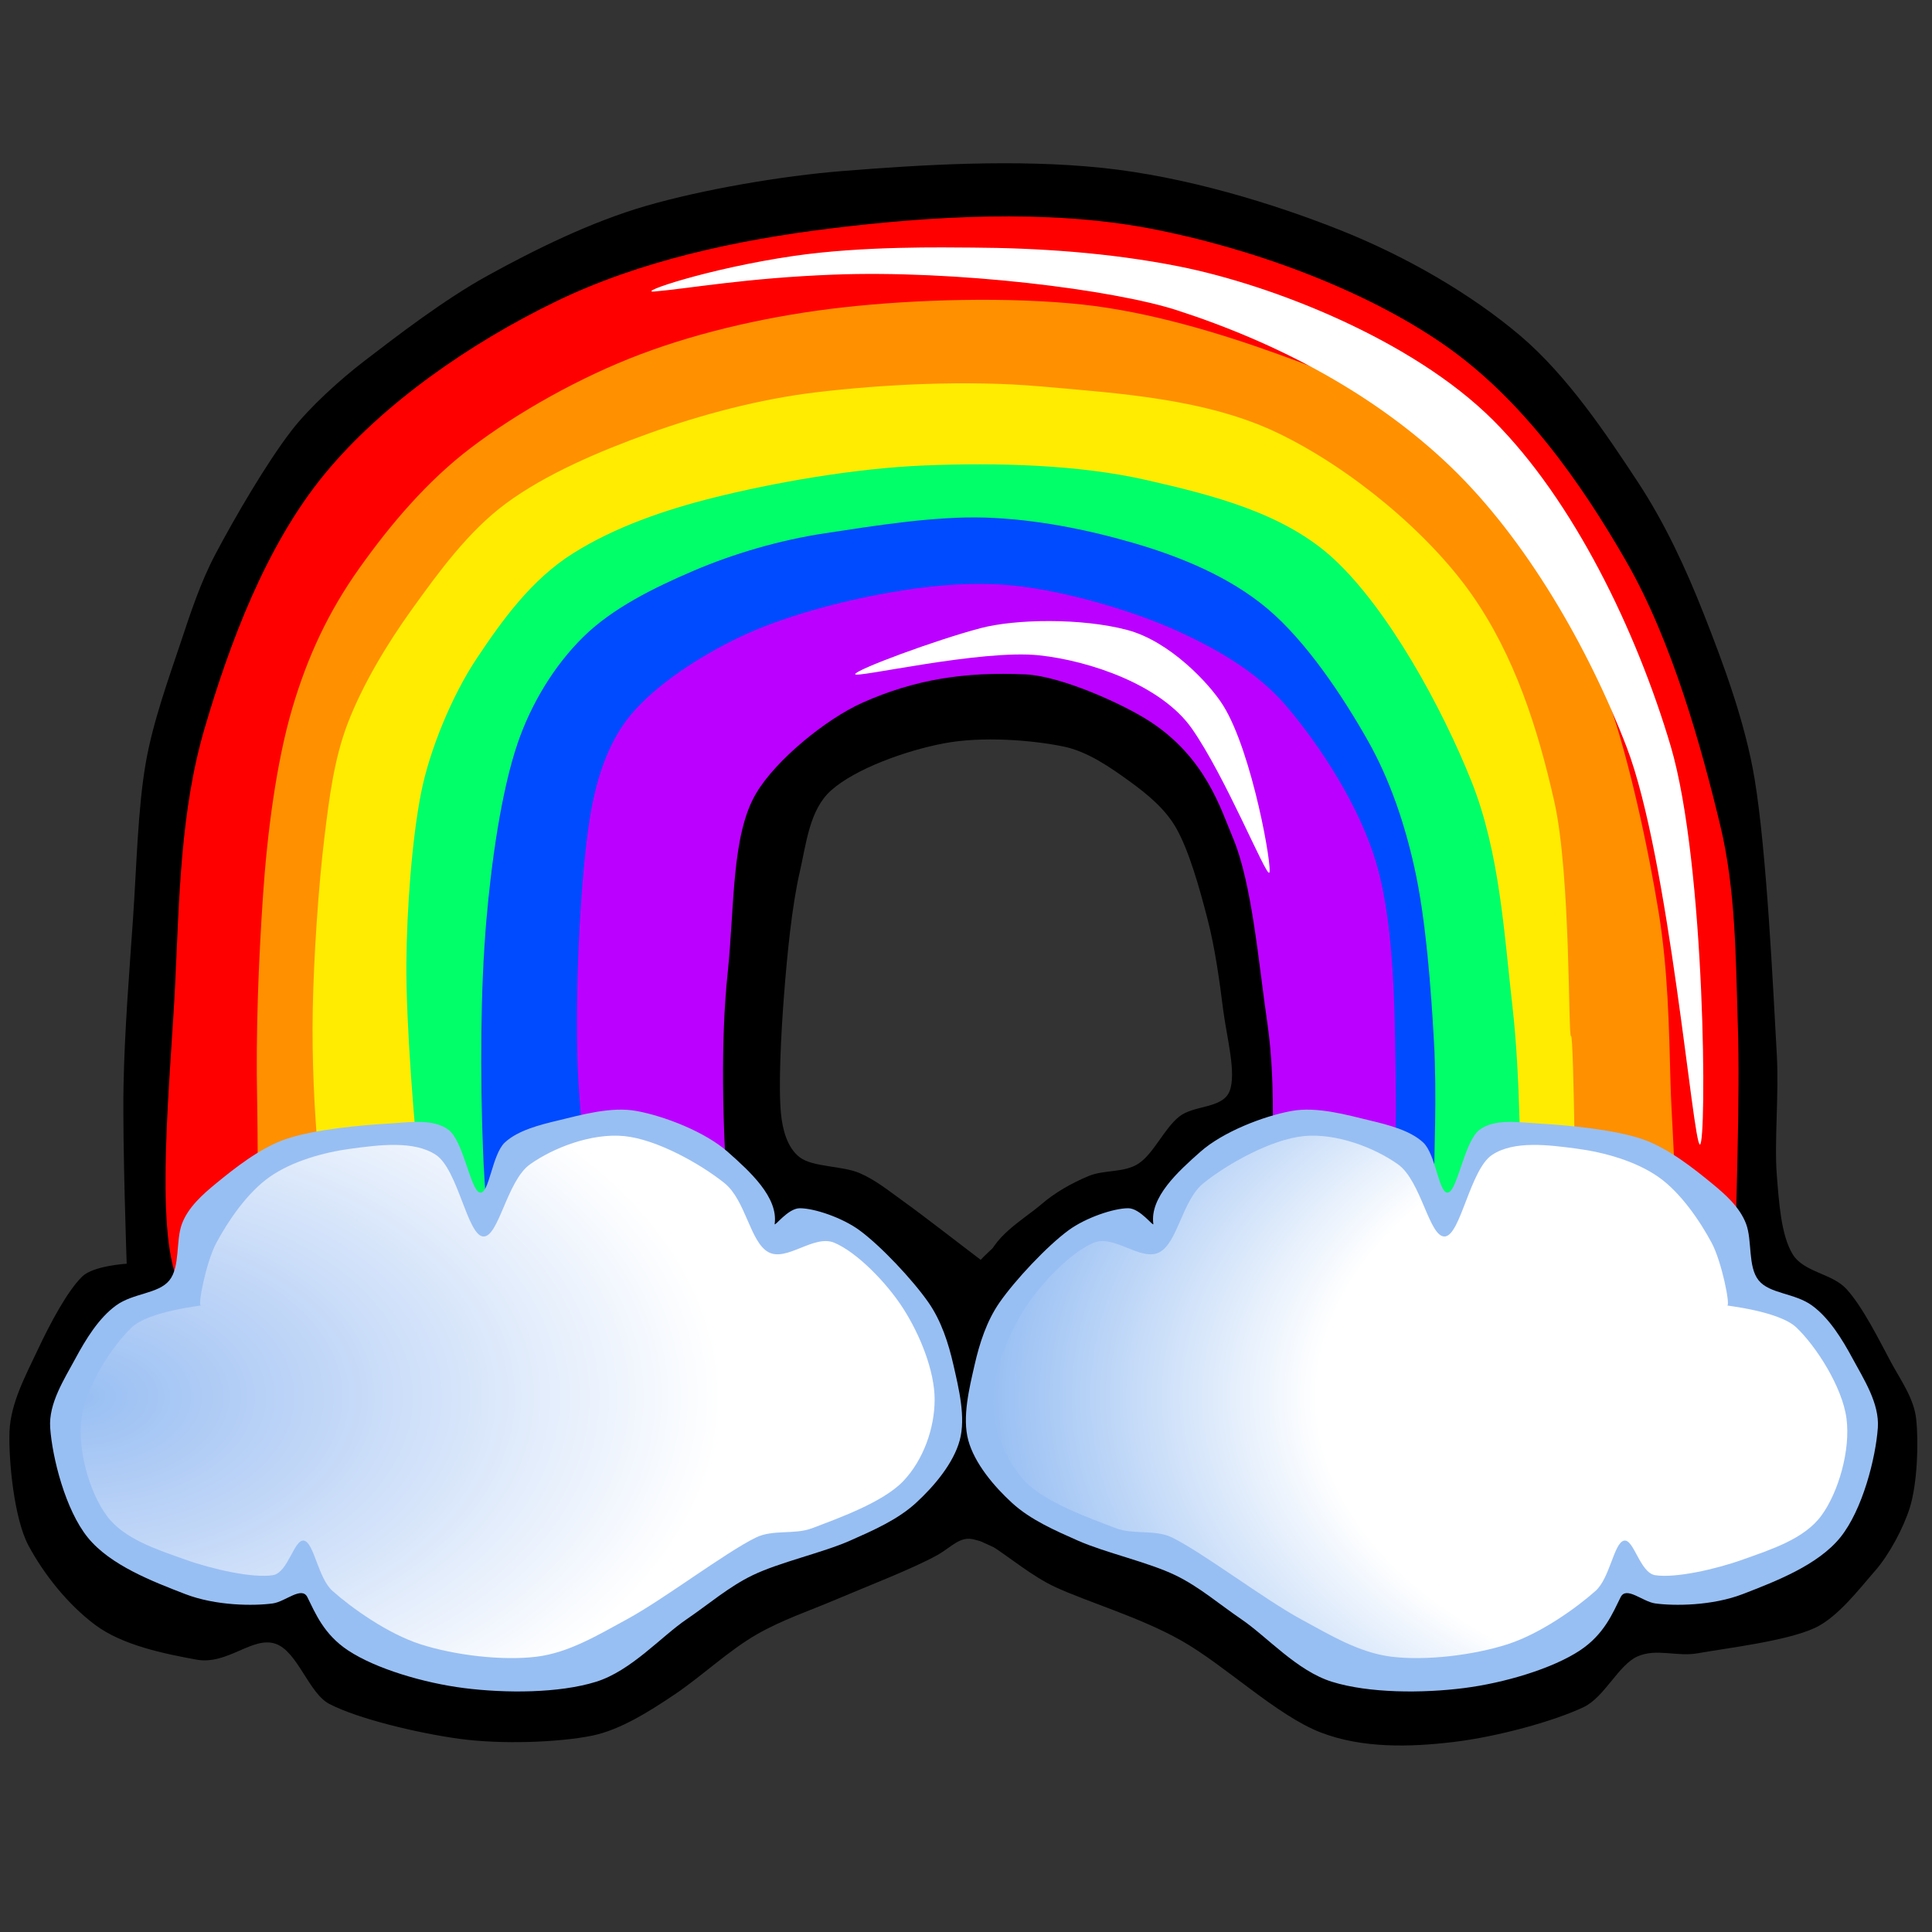
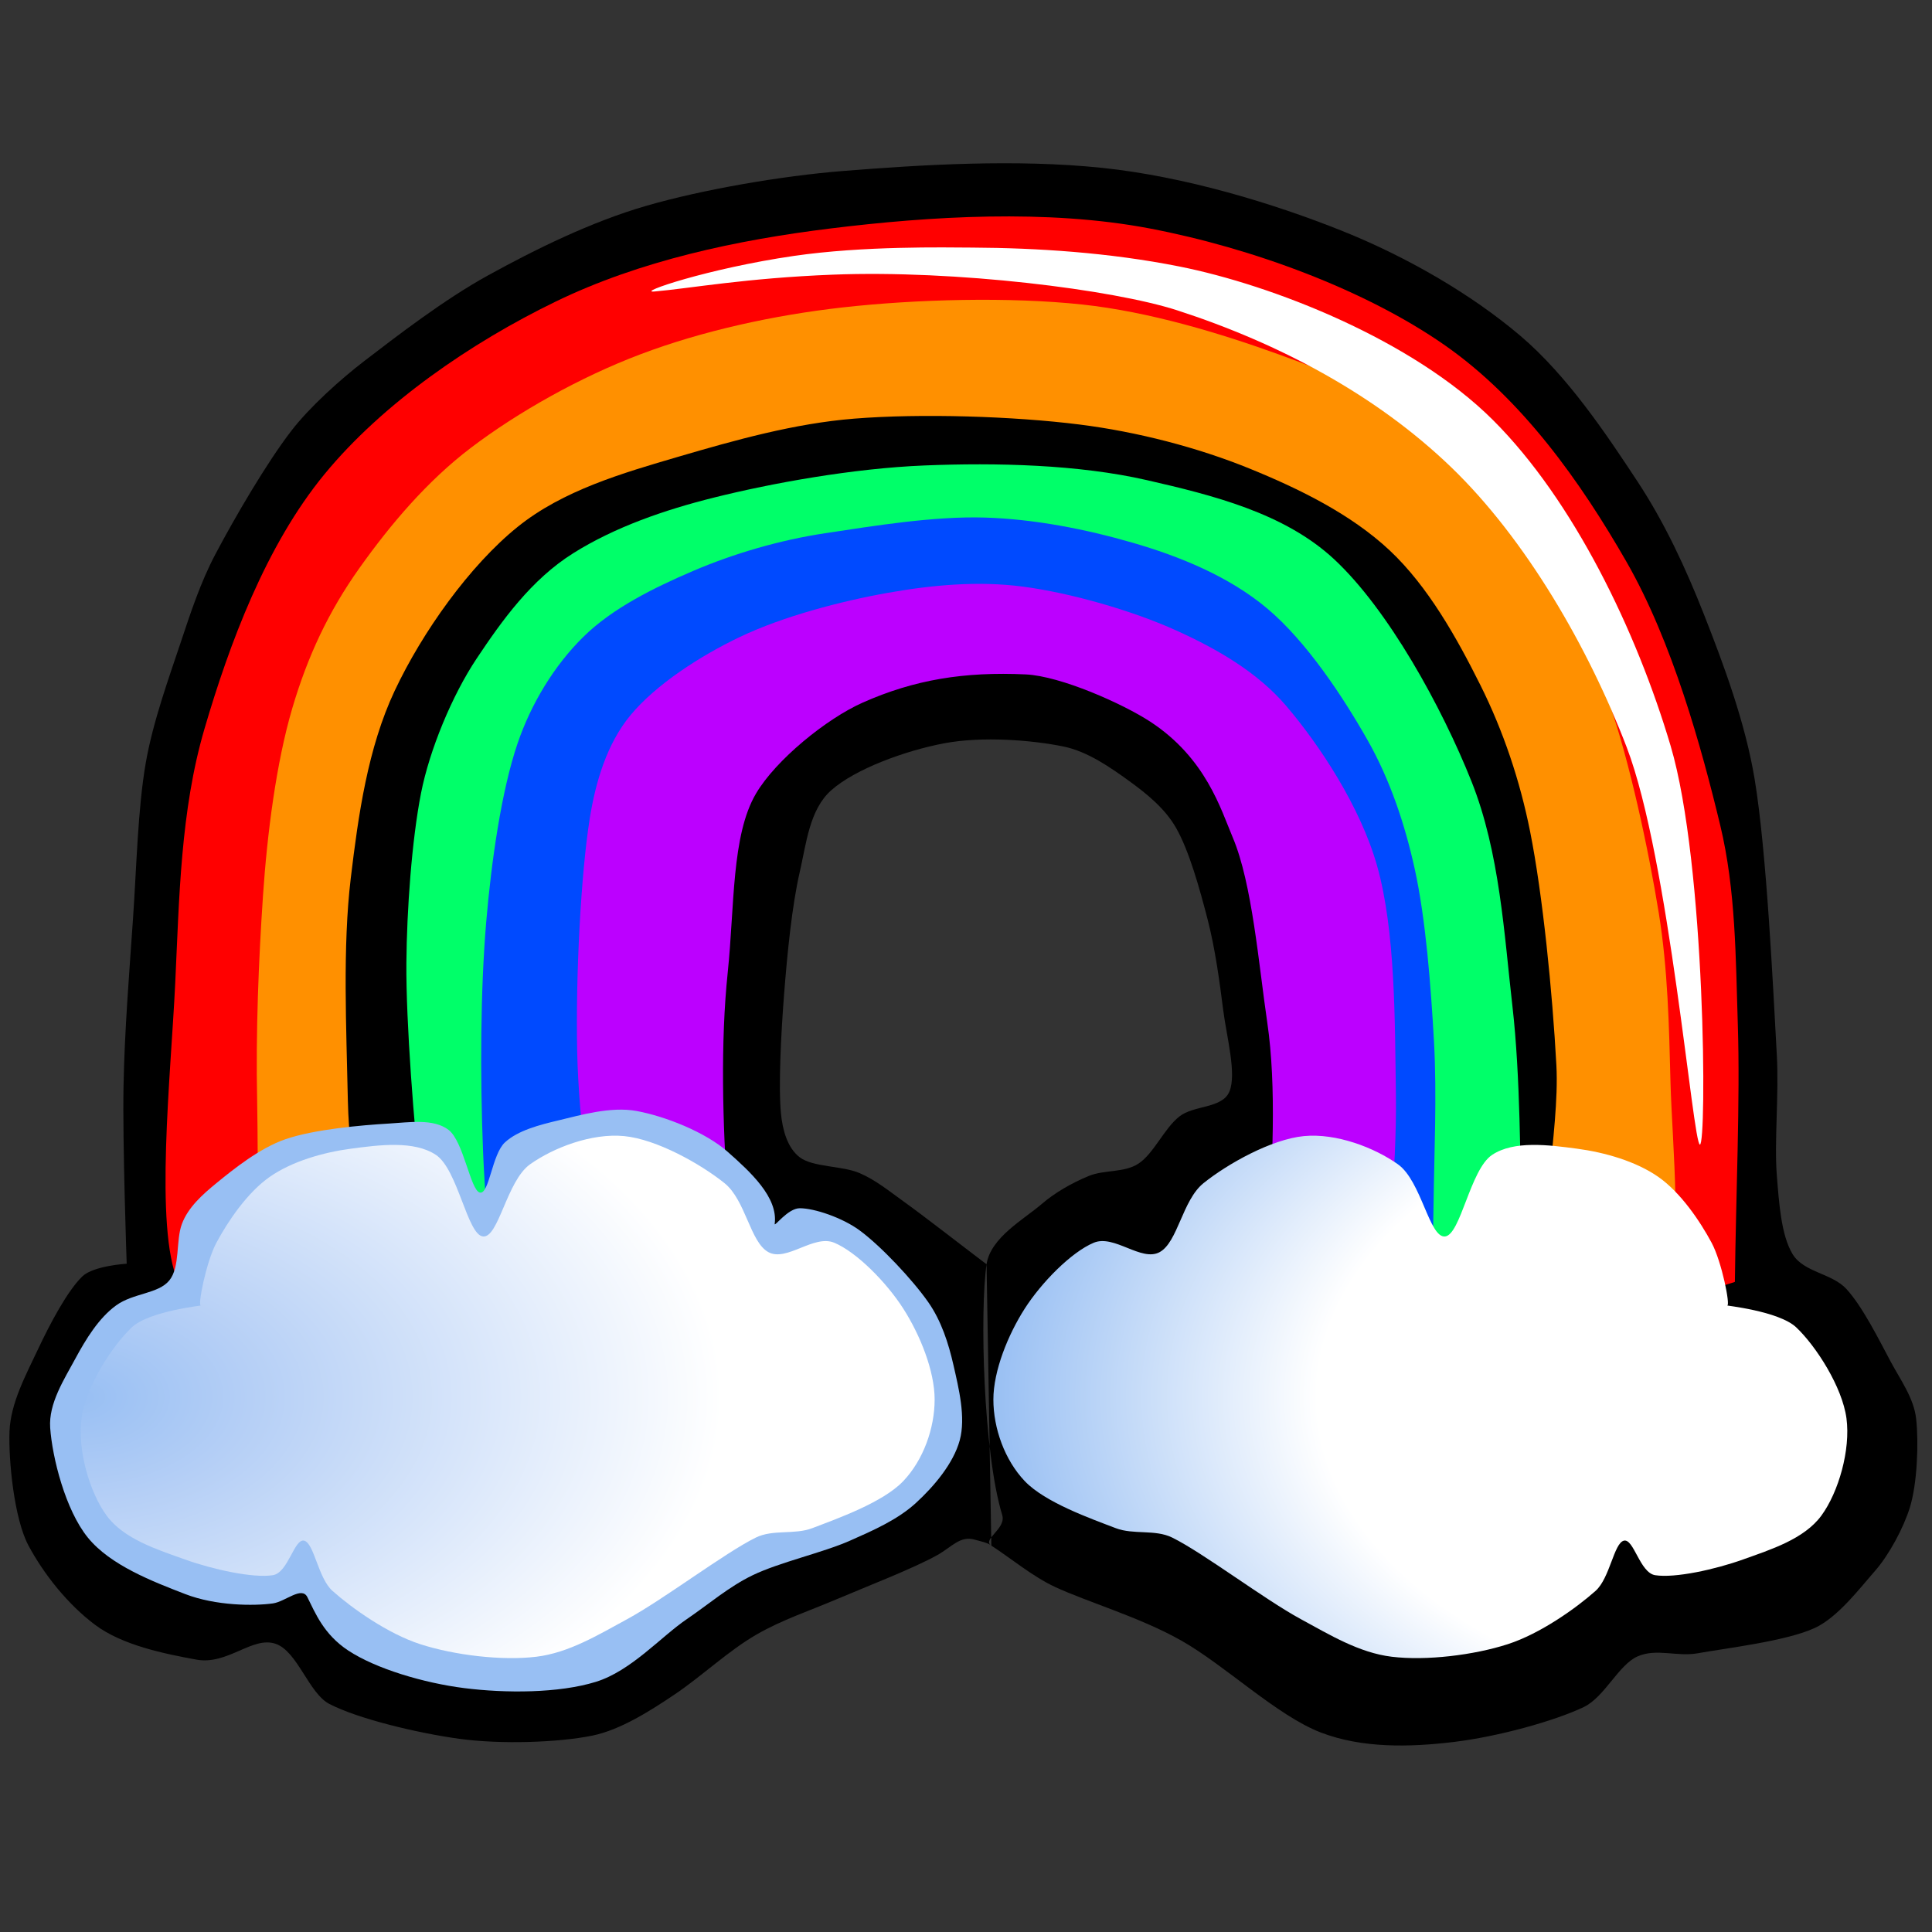
<svg xmlns="http://www.w3.org/2000/svg" width="50px" height="50px" viewBox="0 0 308 308" version="1.1" xml:space="preserve" style="fill-rule:evenodd;clip-rule:evenodd;stroke-linejoin:round;stroke-miterlimit:1.414;">
  <rect x="0" y="0" width="308" height="308" fill="#333333" stroke="none" />
  <g id="Layer5">
    <path d="M158.039,246.4C157.503,245.927 155.965,245.627 155.427,245.464C153.096,244.756 151.755,246.6 149.441,247.905C145.729,249.997 137.843,253.048 133.298,254.984C129.038,256.798 124.691,258.232 120.675,260.538C116.131,263.146 111.923,267.186 107.548,270.131C103.737,272.696 98.922,275.781 94.42,276.695C89.034,277.789 79.883,278.117 73.213,277.2C66.481,276.274 57.056,274.002 52.511,271.646C49.221,269.94 47.436,263.248 43.928,262.052C40.225,260.79 36.282,265.49 31.305,264.577C26.256,263.651 19.523,262.305 15.148,259.023C10.772,255.741 6.985,250.944 4.544,246.4C2.246,242.12 1.346,232.767 1.515,228.223C1.683,223.679 4.123,219.219 6.059,215.095C7.985,210.993 10.772,205.754 13.128,203.482C14.892,201.781 20.197,201.462 20.197,201.462C20.197,201.462 19.523,182.36 19.692,173.187C19.856,164.254 20.617,155.01 21.207,146.426C21.773,138.171 21.964,129.007 23.226,121.685C24.358,115.124 26.929,108.052 28.78,102.498C30.381,97.695 31.968,92.837 34.334,88.361C37.448,82.47 42.497,73.802 46.452,68.669C49.362,64.893 54.283,60.461 58.066,57.561C63.115,53.69 70.764,47.778 77.757,43.928C85.247,39.804 94.173,35.378 103.003,32.82C112.008,30.211 124.627,28.04 134.308,27.266C146.931,26.256 161.995,25.33 175.711,26.761C188.867,28.133 202.977,32.399 214.085,36.859C224.237,40.935 234.534,46.873 242.361,53.521C249.933,59.954 256.162,69.342 261.043,76.748C265.392,83.346 268.751,90.6 271.646,97.954C274.76,105.864 278.23,115.176 279.725,124.21C281.66,135.907 282.67,157.619 283.259,168.138C283.617,174.523 282.838,182.023 283.259,187.325C283.599,191.602 283.932,196.918 285.784,199.948C287.561,202.855 292.071,202.983 294.367,205.502C296.976,208.363 299.585,213.664 301.436,217.115C303.004,220.036 305.117,222.907 305.475,226.203C305.896,230.074 305.644,236.554 304.466,240.341C303.453,243.595 301.161,247.879 298.911,250.439C296.471,253.216 292.996,257.825 289.318,259.528C284.774,261.632 275.349,262.726 270.636,263.567C267.318,264.16 264.072,262.726 261.043,264.072C258.013,265.419 255.795,270.571 252.459,272.151C247.662,274.423 238.742,276.863 231.757,277.705C224.773,278.546 217.154,278.736 210.551,276.19C203.566,273.497 195.319,265.503 188.334,261.548C181.699,257.79 173.355,255.404 168.138,252.964C164.582,251.301 161.067,248.356 158.039,246.4C156.499,245.405 160.451,243.741 159.774,241.524C156.734,231.57 156.192,208.968 157.277,201.553C157.901,197.286 163.296,194.342 166,192C168.204,190.091 170.917,188.583 173.5,187.5C176.035,186.437 179.201,187.006 181.5,185.5C183.917,183.917 185.583,179.917 188,178C190.336,176.147 194.865,176.757 196,174C197.167,171.167 195.549,165.311 195,161C194.417,156.417 193.728,151.248 192.5,146.5C191.25,141.667 189.583,135.667 187.5,132C185.753,128.926 182.866,126.57 180,124.5C177,122.333 173.372,119.787 169.5,119C164.583,118 156.667,117.333 150.5,118.5C144.333,119.667 136.333,122.583 132.5,126C129.034,129.089 128.544,134.476 127.5,139C126.25,144.417 125.5,152.083 125,158.5C124.508,164.816 124.083,173.167 124.5,177.5C124.743,180.027 125.479,182.964 127.5,184.5C129.583,186.083 134.25,185.833 137,187C139.554,188.083 141.746,189.883 144,191.5C147.38,193.925 152.851,198.202 157.277,201.553" />
-     <path d="M162,248C162,248 157.239,246.466 154.386,244.6C151.87,242.953 144.738,247.524 144.5,246.5C143.417,241.833 152.5,224.833 152.5,219C152.5,214.945 154,210.083 154.5,207C154.851,204.836 154.634,202.729 156.1,201.1C157.6,199.433 163.282,194.098 163.5,197C164.083,204.75 163.5,231.333 162,248Z" />
  </g>
  <g transform="matrix(1,0,0,1,4,4)">
    <g id="Layer1" transform="matrix(0.933,0,0,0.933,12.736,12.359)">
      <path d="M12.5,201.5C8.417,192.25 11.25,166.25 12,150.5C12.694,135.921 12.895,121.006 17,107C21.25,92.5 27.5,75.667 37.5,63.5C47.5,51.333 62.583,41 77,34C91.417,27 107.91,23.481 124,21.5C140.917,19.417 161,18.167 178.5,21.5C196,24.833 215.417,32 229,41.5C242.185,50.722 252.167,64.833 260,78.5C267.833,92.167 272.833,110.333 276,123.5C278.66,134.562 278.636,146.128 279,157.5C279.417,170.5 278.667,186.833 278.5,201.5C278.5,201.5 265.451,206.111 264,201.5C261.667,194.083 265.895,171.769 264.5,157C263.083,142 258.75,122.917 255.5,111.5C253.193,103.394 249.503,95.624 245,88.5C239.417,79.667 232.269,65.802 222,58.5C210.75,50.5 193.205,43.561 177.5,40.5C161.25,37.333 140,37.667 124.5,39.5C110.676,41.135 96.333,45.583 84.5,51.5C72.902,57.299 61.25,65.667 53.5,75C45.833,84.234 40.804,95.83 38,107.5C34.917,120.333 35.226,137.135 35,152C34.75,168.417 40.25,197.75 36.5,206C33.132,213.41 15.787,208.946 12.5,201.5Z" style="fill:rgb(255,0,0);" />
      <path d="M28.5,206.5C25.667,200.667 26.25,182.333 26,170.5C25.753,158.831 26.25,146.583 27,135.5C27.713,124.959 29.25,112.833 32,103.5C34.613,94.632 38.167,87 43.5,79.5C48.833,72 55.084,64.639 62.5,59C70.5,52.917 81.173,46.903 91.5,43C102.083,39 114.269,36.321 126,35C138.583,33.583 154.583,33.167 167,34.5C178.455,35.73 190.583,39.417 200.5,43C209.613,46.293 219.167,50.083 226.5,56C233.833,61.917 240.417,68.75 245.5,76.5C250.447,84.042 254.02,93.986 257,102.5C260.5,112.5 263.75,127.667 265.5,138.5C267.045,148.066 267.254,157.814 267.5,167.5C267.75,177.333 269.833,198.25 266.5,203.5C263.167,208.75 250.667,204.5 247.5,199C244.333,193.5 248.617,175.985 248,164.5C247.333,152.083 245.667,135.333 243.5,124.5C241.774,115.869 238.936,107.373 235,99.5C231,91.5 226.083,82.667 219.5,76.5C212.917,70.333 204.082,65.982 195.5,62.5C186.667,58.917 176.406,56.247 166.5,55C155.25,53.583 139.417,53.083 128,54C117.801,54.819 107.667,57.667 98,60.5C88.434,63.304 78.26,66.244 70.5,72.5C62.333,79.083 54.25,90.417 49.5,100.5C44.9,110.264 43.283,121.783 42,132.5C40.583,144.333 41.25,158.167 41.5,170.5C41.734,182.028 45,199.583 43,205.5C41.449,210.09 30.617,210.858 28.5,206.5Z" style="fill:rgb(255,144,0);" />
-       <path d="M40,206C38.833,197.5 37.25,189 36.5,180.5C35.752,172.026 35.345,163.505 35.5,155C35.667,145.833 36.5,133.667 37.5,125.5C38.306,118.914 39.118,112.193 41.5,106C44,99.5 48.139,92.556 52.5,86.5C57,80.25 62.049,73.278 68.5,68.5C75.25,63.5 84.44,59.569 93,56.5C101.833,53.333 111.787,50.66 121.5,49.5C132.667,48.167 147.212,47.367 160,48.5C173.167,49.667 188.25,50.583 200.5,56.5C212.75,62.417 226,73.333 233.5,84C240.866,94.477 244.831,106.933 247.644,119.428C250.478,132.011 250,160 250.5,159.5C251,159 251.333,193.833 251.5,206C251.5,206 238.667,208.155 239,203.5C239.587,195.298 238.333,164 236,149C233.757,134.581 232,118.667 225.5,106.5C219,94.333 207.667,82.417 197,76C186.606,69.747 173.611,68.673 161.5,68C148,67.25 129.667,69 116,71.5C103.452,73.795 88.583,77.417 79.5,83C71.428,87.962 65,97.083 61.5,105C58.039,112.828 57.12,131.464 56.5,140C55.75,150.333 56.372,164.747 58,177.5C59.482,189.107 65.091,207 58,207C50.167,207 40,206 40,206Z" style="fill:rgb(255,236,0);" />
      <path d="M58.5,204.5C58,205 55.072,194.92 54,185.5C52.833,175.25 51.417,157.083 51.5,147C51.575,137.962 52.417,126.083 54,118C55.449,110.604 59.319,101.271 63.5,95C67.833,88.5 72.833,81.5 80,77C87.167,72.5 95.653,69.587 104,67.5C114,65 127.871,62.492 140,62C152.333,61.5 166.333,61.833 178,64.5C189.286,67.08 201.514,70.125 210,78C219.25,86.583 228.417,103.25 233.5,116C238.331,128.116 239.083,142.167 240.5,154.5C241.852,166.267 241.833,181.833 242,190C242.092,194.502 245.083,201.167 241.5,203.5C237.917,205.833 223.917,209.083 220.5,204C217.083,198.917 220.417,183.75 220,173.5C219.585,163.293 218.921,153.425 218,142.5C217.114,131.987 213.713,119.316 207,110.5C200.083,101.417 193.333,91.333 183,86.5C173.048,81.845 151.98,79.895 141,79.5C129.417,79.083 117.083,82.25 107,85.5C97.89,88.436 89.063,94.211 83.5,102C77.667,110.167 74,123.667 72,134.5C70.033,145.155 71.193,156.17 71.5,167C71.833,178.75 76.167,198.75 74,205C72.307,209.884 59,204 58.5,204.5Z" style="fill:rgb(0,255,105);" />
      <g transform="matrix(1.072,0,0,1.072,-14.727,-4.674)">
        <path d="M77.5,211C76.333,197.833 74.5,184.167 74,171.5C73.52,159.342 73.583,145.833 74.5,135C75.313,125.389 76.917,114.083 79.5,106.5C81.648,100.195 85.333,94.083 90,89.5C94.667,84.917 101.247,81.68 107.5,79C113.917,76.25 121.301,74.084 128.5,73C136.25,71.833 145.833,70.25 154,70.5C161.874,70.741 170,72.333 177.5,74.5C185,76.667 192.893,79.87 199,85C205.25,90.25 211.083,99.083 215,106C218.585,112.332 220.935,119.394 222.5,126.5C224.262,134.501 225.07,145.087 225.57,154.003C226.055,162.655 225.595,172.001 225.5,180C225.413,187.335 225.167,194.667 225,202C225,202 215.163,204.453 214.5,201C212.917,192.75 216.417,165.75 215.5,152.5C214.771,141.967 213.848,130.879 209,121.5C203.917,111.667 194.583,99.5 185,93.5C175.417,87.5 162.75,85.5 151.5,85.5C140.25,85.5 128.886,87.089 120,89.5C112.407,91.561 103.422,98.059 100,105.5C96.292,113.564 95.874,129.747 95.5,142C95.083,155.667 96.583,175.417 97.5,187.5C98.186,196.549 104.333,210.583 101,214.5C97.667,218.417 77.5,211 77.5,211Z" style="fill:rgb(0,74,255);" />
      </g>
      <g transform="matrix(1.072,0,0,1.072,-14.727,-3.602)">
        <path d="M96.5,213C96.5,213 93.531,197.045 92.5,189C91.25,179.25 89.242,166.056 89,154.5C88.75,142.583 89.583,126.417 91,117.5C91.928,111.662 93.731,105.554 97.5,101C101.5,96.167 108.526,91.579 115,88.5C121.833,85.25 131,82.833 138.5,81.5C145.564,80.244 152.886,79.572 160,80.5C167.667,81.5 177.5,84.333 184.5,87.5C190.944,90.415 197.409,94.12 202,99.5C207.333,105.75 213.844,115.59 216.5,125C219.417,135.333 219.333,149.417 219.5,161.5C219.666,173.517 218,188.083 217.5,197.5C217.137,204.332 220.417,214.667 216.5,218C212.583,221.333 196.917,223.083 194,217.5C191.083,211.917 198.178,195.595 199,184.5C199.833,173.25 200.5,160.167 199,150C197.638,140.771 196.596,127.811 193.5,120.5C191.604,116.024 189.234,107.858 180.369,102.047C176.025,99.199 166.09,94.762 160.5,94.5C150.704,94.041 142.75,95.333 134.5,99C128.775,101.544 120.674,108.098 117.5,113.5C113.583,120.167 114.101,131.464 113,142C111.833,153.167 112.18,166.028 113,178C113.833,190.167 120.75,209.167 118,215C115.25,220.833 96.5,213 96.5,213Z" style="fill:rgb(188,0,255);" />
      </g>
    </g>
    <g id="Layer4" transform="matrix(1,0,0,1,-4,-4)">
      <g transform="matrix(1,0,0,1,-1,1)">
        <path d="M156,38.471C166.333,38.528 177.802,39.252 188.996,41.48C203.858,44.438 226.174,53.168 239.008,65.963C251.842,78.757 261.897,99.581 267.333,117.913C272.942,136.831 273.111,181.49 272,181.471C270.889,181.453 267.111,135.805 260.333,118.138C254.25,102.281 244.278,84.971 232.333,73.471C220.389,61.971 204.965,53.749 188.667,48.471C178.435,45.158 153.337,42.026 133.801,42.785C119.912,43.324 110.979,44.983 105.333,45.471C102.311,45.733 113.857,41.795 127.573,39.797C138.642,38.185 151.561,38.447 156,38.471Z" style="fill:white;" />
      </g>
-       <path d="M136.333,107.471C136.444,106.749 149.11,102.047 156.333,100.138C161.848,98.681 172.388,98.49 179.708,100.43C186.441,102.215 192.774,108.908 195,112.471C199.672,119.952 202.944,138.805 202.333,139.138C201.722,139.471 195.333,123.749 190,116.138C185.153,109.221 173.773,105.334 165.667,104.471C156.365,103.482 136.222,108.194 136.333,107.471Z" style="fill:white;" />
    </g>
    <g id="Layer2">
      <g transform="matrix(1,0,0,1,2,4.117)">
        <path d="M21,196C19.25,198.167 15.25,198 12.5,200C9.75,202 7.691,205.36 6,208.5C4.25,211.75 1.727,215.608 2,219.5C2.333,224.25 4.417,232.583 8,237C11.583,241.417 18.333,244 23.5,246C28.408,247.9 34.5,247.917 37.5,247.5C39.495,247.223 42.099,244.699 43,246.5C44.25,249 45.603,252.427 49.5,255C53.917,257.917 61.568,260.186 68,261C74.583,261.833 83.083,261.833 89,260C94.608,258.262 99.333,252.833 103.5,250C106.978,247.635 110.209,244.823 114,243C118.333,240.917 125.167,239.417 129.5,237.5C133.187,235.869 137.083,234.167 140,231.5C142.917,228.833 146,225.167 147,221.5C148,217.833 146.833,213.167 146,209.5C145.204,205.999 144.054,202.444 142,199.5C139.5,195.917 134.417,190.5 131,188C128.276,186.007 123.833,184.5 121.5,184.5C119.6,184.5 117.423,187.565 117.5,187C118.08,182.758 113.578,178.662 110,175.5C106.417,172.333 100,169.833 95.5,169C91.374,168.236 86.5,169.667 83,170.5C80.019,171.21 76.583,172.083 74.5,174C72.417,175.917 72,182.333 70.5,182C69,181.667 67.917,173.833 65.5,172C63.083,170.167 59.179,170.817 56,171C51.667,171.25 44.083,171.917 39.5,173.5C35.392,174.919 31.25,178.25 28.5,180.5C26.303,182.297 23.997,184.342 23,187C22,189.667 22.75,193.833 21,196Z" style="fill:rgb(152,191,243);" />
      </g>
      <g transform="matrix(1,0,0,1,6,4.117)">
        <path d="M22,200C21.5,200 22.875,193.028 24.5,190C26.333,186.583 29.417,182 33,179.5C36.583,177 41.583,175.583 46,175C50.417,174.417 56,173.667 59.5,176C63,178.333 64.5,188.75 67,189C69.5,189.25 70.77,180.152 74.5,177.5C78.25,174.833 84.333,172.5 89.5,173C94.667,173.5 101.667,177.417 105.5,180.5C108.887,183.224 109.583,189.917 112.5,191.5C115.417,193.083 119.739,188.635 123,190C126.583,191.5 131.333,196.333 134,200.5C136.667,204.667 139,210.417 139,215C139,219.583 137.2,224.636 134,228C130.75,231.417 123.417,234 119.5,235.5C116.66,236.588 113.229,235.658 110.5,237C105.583,239.417 95.833,246.833 90,250C85.403,252.496 80.693,255.371 75.5,256C70,256.667 62.417,255.75 57,254C51.805,252.322 46.083,248.25 43,245.5C40.717,243.463 40.083,237.917 38.5,237.5C36.917,237.083 35.947,242.614 33.5,243C30.333,243.5 23.917,242.083 19.5,240.5C15.083,238.917 9.75,237.25 7,233.5C4.25,229.75 2.333,223 3,218C3.667,213 7.833,206.5 11,203.5C13.793,200.854 22.5,200 22,200Z" style="fill:url(#_Radial1);" />
      </g>
      <g transform="matrix(-1,0,0,1,297.365,4.117)">
-         <path d="M21,196C19.25,198.167 15.25,198 12.5,200C9.75,202 7.691,205.36 6,208.5C4.25,211.75 1.727,215.608 2,219.5C2.333,224.25 4.417,232.583 8,237C11.583,241.417 18.333,244 23.5,246C28.408,247.9 34.5,247.917 37.5,247.5C39.495,247.223 42.099,244.699 43,246.5C44.25,249 45.603,252.427 49.5,255C53.917,257.917 61.568,260.186 68,261C74.583,261.833 83.083,261.833 89,260C94.608,258.262 99.333,252.833 103.5,250C106.978,247.635 110.209,244.823 114,243C118.333,240.917 125.167,239.417 129.5,237.5C133.187,235.869 137.083,234.167 140,231.5C142.917,228.833 146,225.167 147,221.5C148,217.833 146.833,213.167 146,209.5C145.204,205.999 144.054,202.444 142,199.5C139.5,195.917 134.417,190.5 131,188C128.276,186.007 123.833,184.5 121.5,184.5C119.6,184.5 117.423,187.565 117.5,187C118.08,182.758 113.578,178.662 110,175.5C106.417,172.333 100,169.833 95.5,169C91.374,168.236 86.5,169.667 83,170.5C80.019,171.21 76.583,172.083 74.5,174C72.417,175.917 72,182.333 70.5,182C69,181.667 67.917,173.833 65.5,172C63.083,170.167 59.179,170.817 56,171C51.667,171.25 44.083,171.917 39.5,173.5C35.392,174.919 31.25,178.25 28.5,180.5C26.303,182.297 23.997,184.342 23,187C22,189.667 22.75,193.833 21,196Z" style="fill:rgb(152,191,243);" />
-       </g>
+         </g>
      <g transform="matrix(-1,0,0,1,293.365,4.117)">
        <path d="M22,200C21.5,200 22.875,193.028 24.5,190C26.333,186.583 29.417,182 33,179.5C36.583,177 41.583,175.583 46,175C50.417,174.417 56,173.667 59.5,176C63,178.333 64.5,188.75 67,189C69.5,189.25 70.77,180.152 74.5,177.5C78.25,174.833 84.333,172.5 89.5,173C94.667,173.5 101.667,177.417 105.5,180.5C108.887,183.224 109.583,189.917 112.5,191.5C115.417,193.083 119.739,188.635 123,190C126.583,191.5 131.333,196.333 134,200.5C136.667,204.667 139,210.417 139,215C139,219.583 137.2,224.636 134,228C130.75,231.417 123.417,234 119.5,235.5C116.66,236.588 113.229,235.658 110.5,237C105.583,239.417 95.833,246.833 90,250C85.403,252.496 80.693,255.371 75.5,256C70,256.667 62.417,255.75 57,254C51.805,252.322 46.083,248.25 43,245.5C40.717,243.463 40.083,237.917 38.5,237.5C36.917,237.083 35.947,242.614 33.5,243C30.333,243.5 23.917,242.083 19.5,240.5C15.083,238.917 9.75,237.25 7,233.5C4.25,229.75 2.333,223 3,218C3.667,213 7.833,206.5 11,203.5C13.793,200.854 22.5,200 22,200Z" style="fill:url(#_Radial2);" />
      </g>
    </g>
  </g>
  <defs>
    <radialGradient id="_Radial1" cx="0" cy="0" r="1" gradientUnits="userSpaceOnUse" gradientTransform="matrix(136.133,0,0,83.286,2.867,214.575)">
      <stop offset="0" style="stop-color:rgb(152,191,243);stop-opacity:1" />
      <stop offset="0.2" style="stop-color:rgb(181,207,246);stop-opacity:1" />
      <stop offset="0.75" style="stop-color:white;stop-opacity:1" />
      <stop offset="1" style="stop-color:white;stop-opacity:1" />
    </radialGradient>
    <radialGradient id="_Radial2" cx="0" cy="0" r="1" gradientUnits="userSpaceOnUse" gradientTransform="matrix(136.133,0,0,83.286,2.867,214.575)">
      <stop offset="0" style="stop-color:white;stop-opacity:1" />
      <stop offset="0.62" style="stop-color:white;stop-opacity:1" />
      <stop offset="1" style="stop-color:rgb(152,191,243);stop-opacity:1" />
    </radialGradient>
  </defs>
</svg>